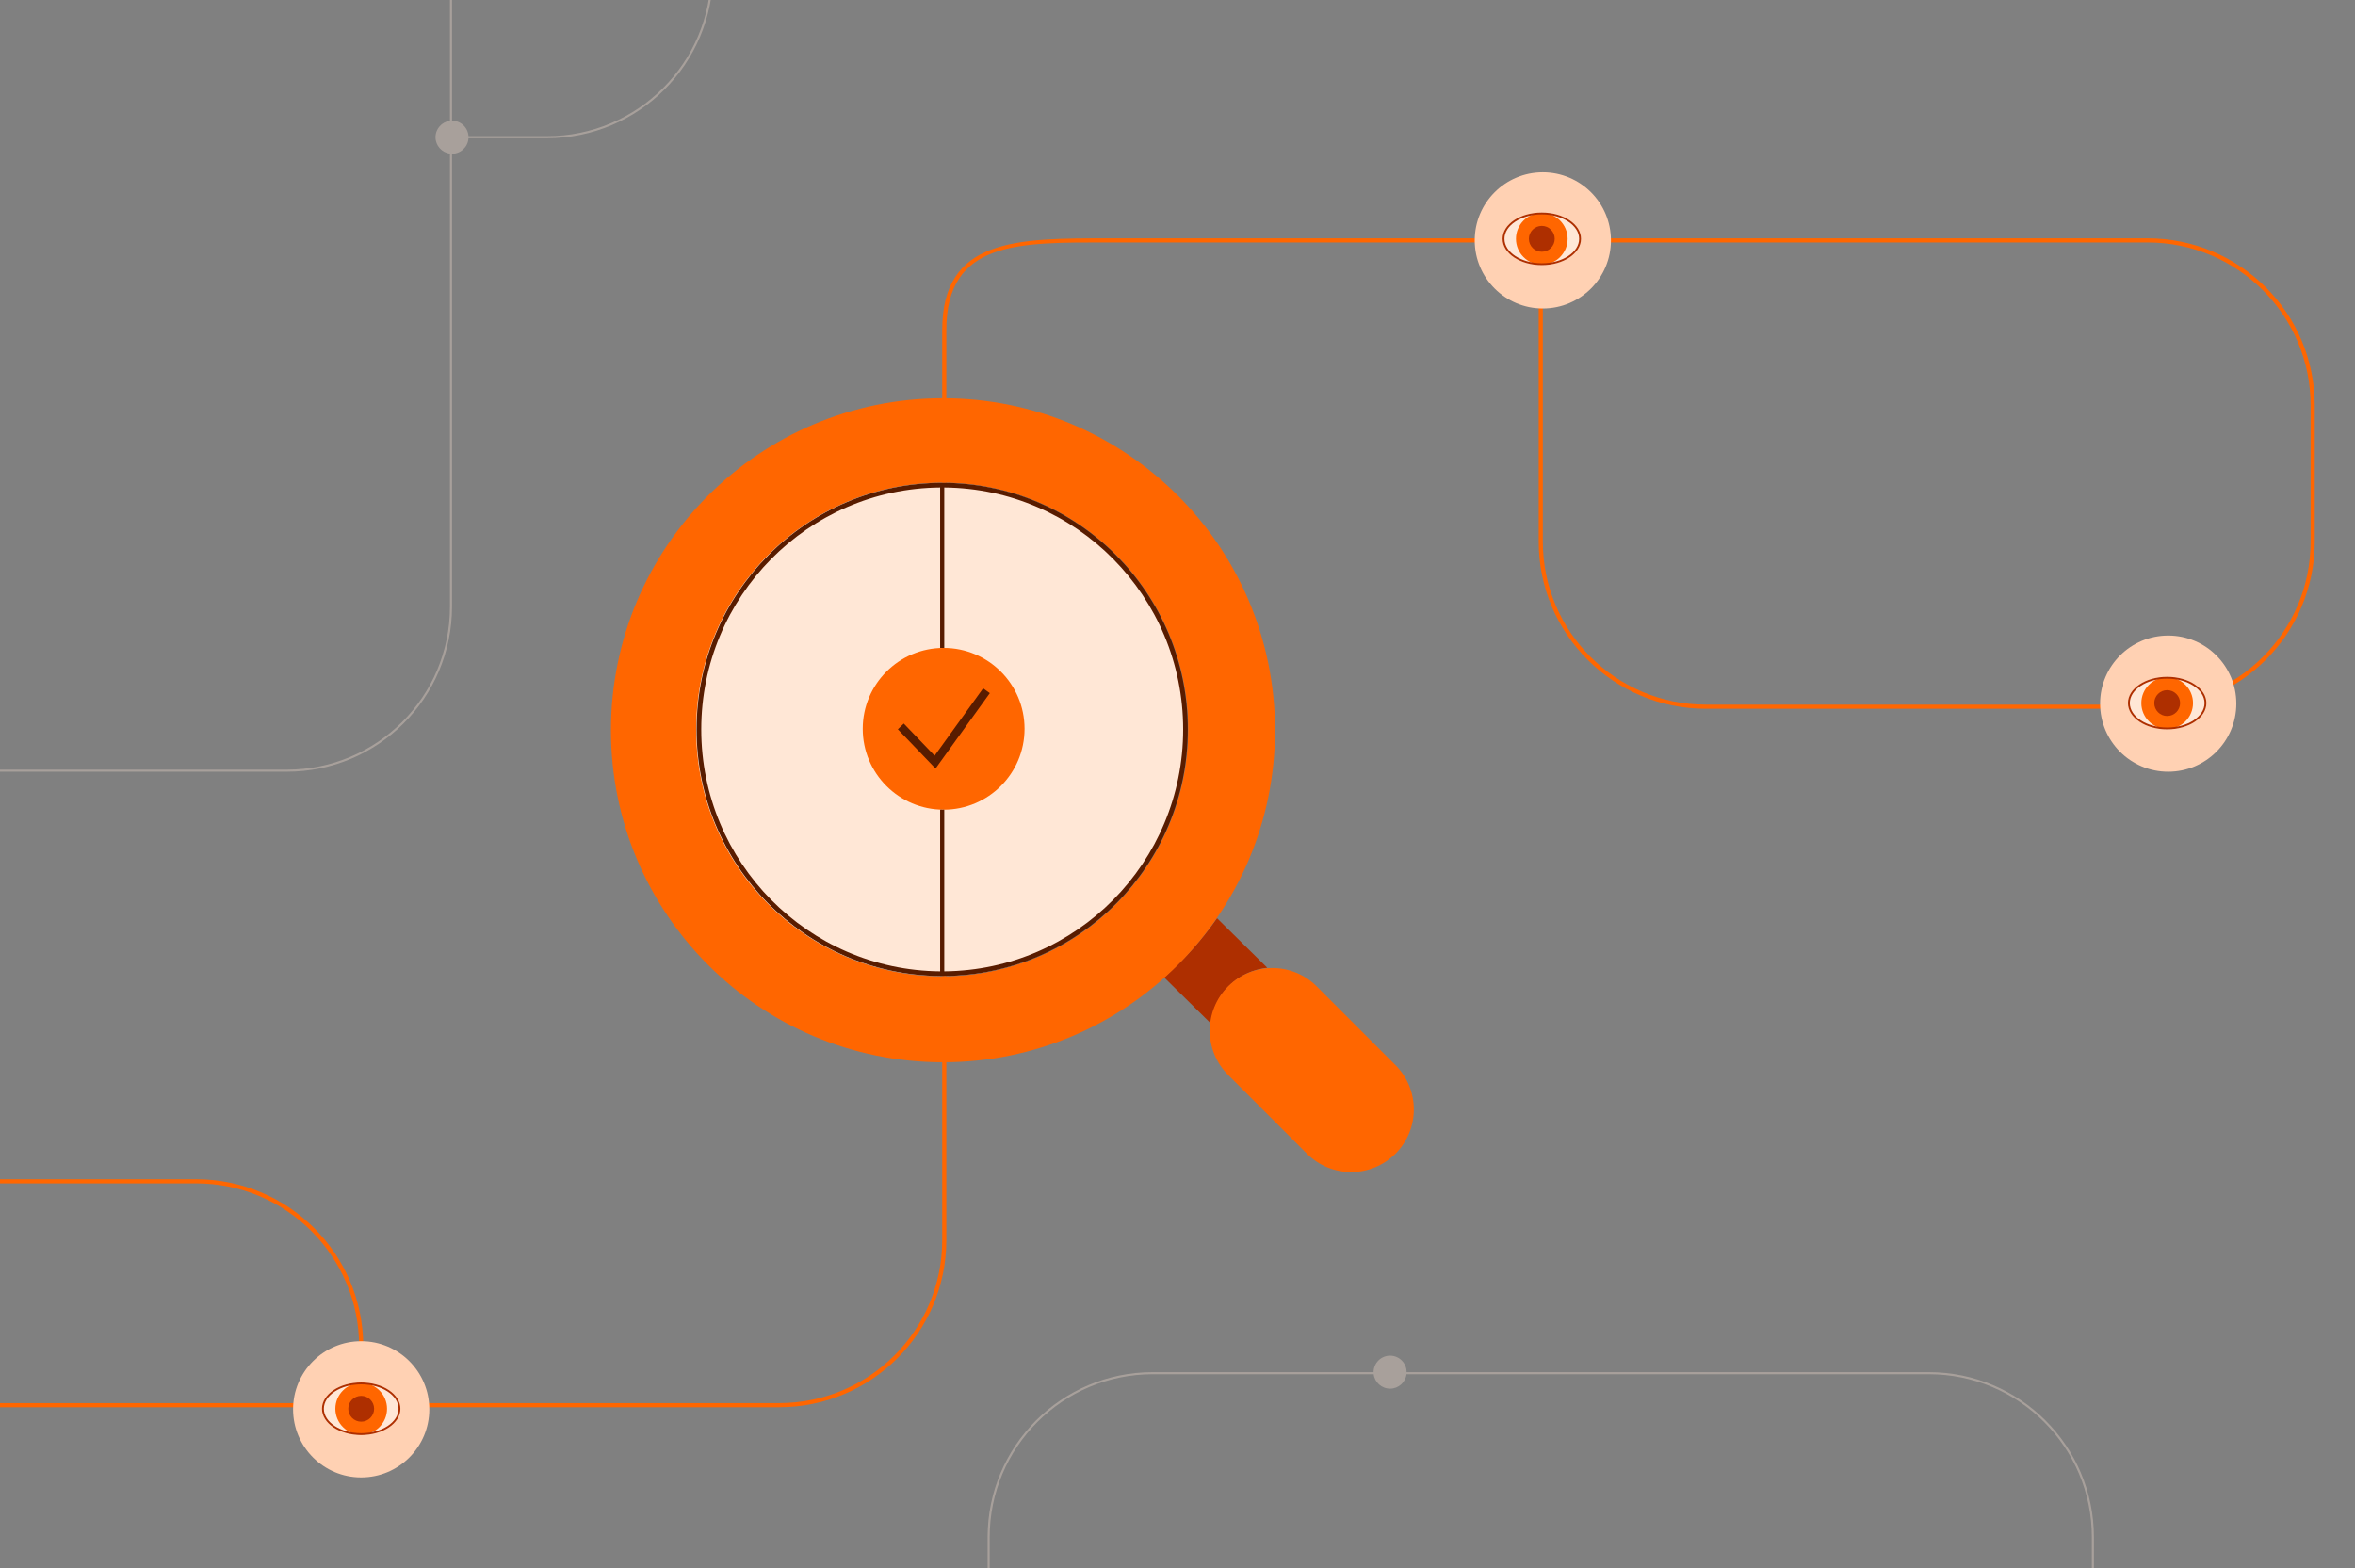
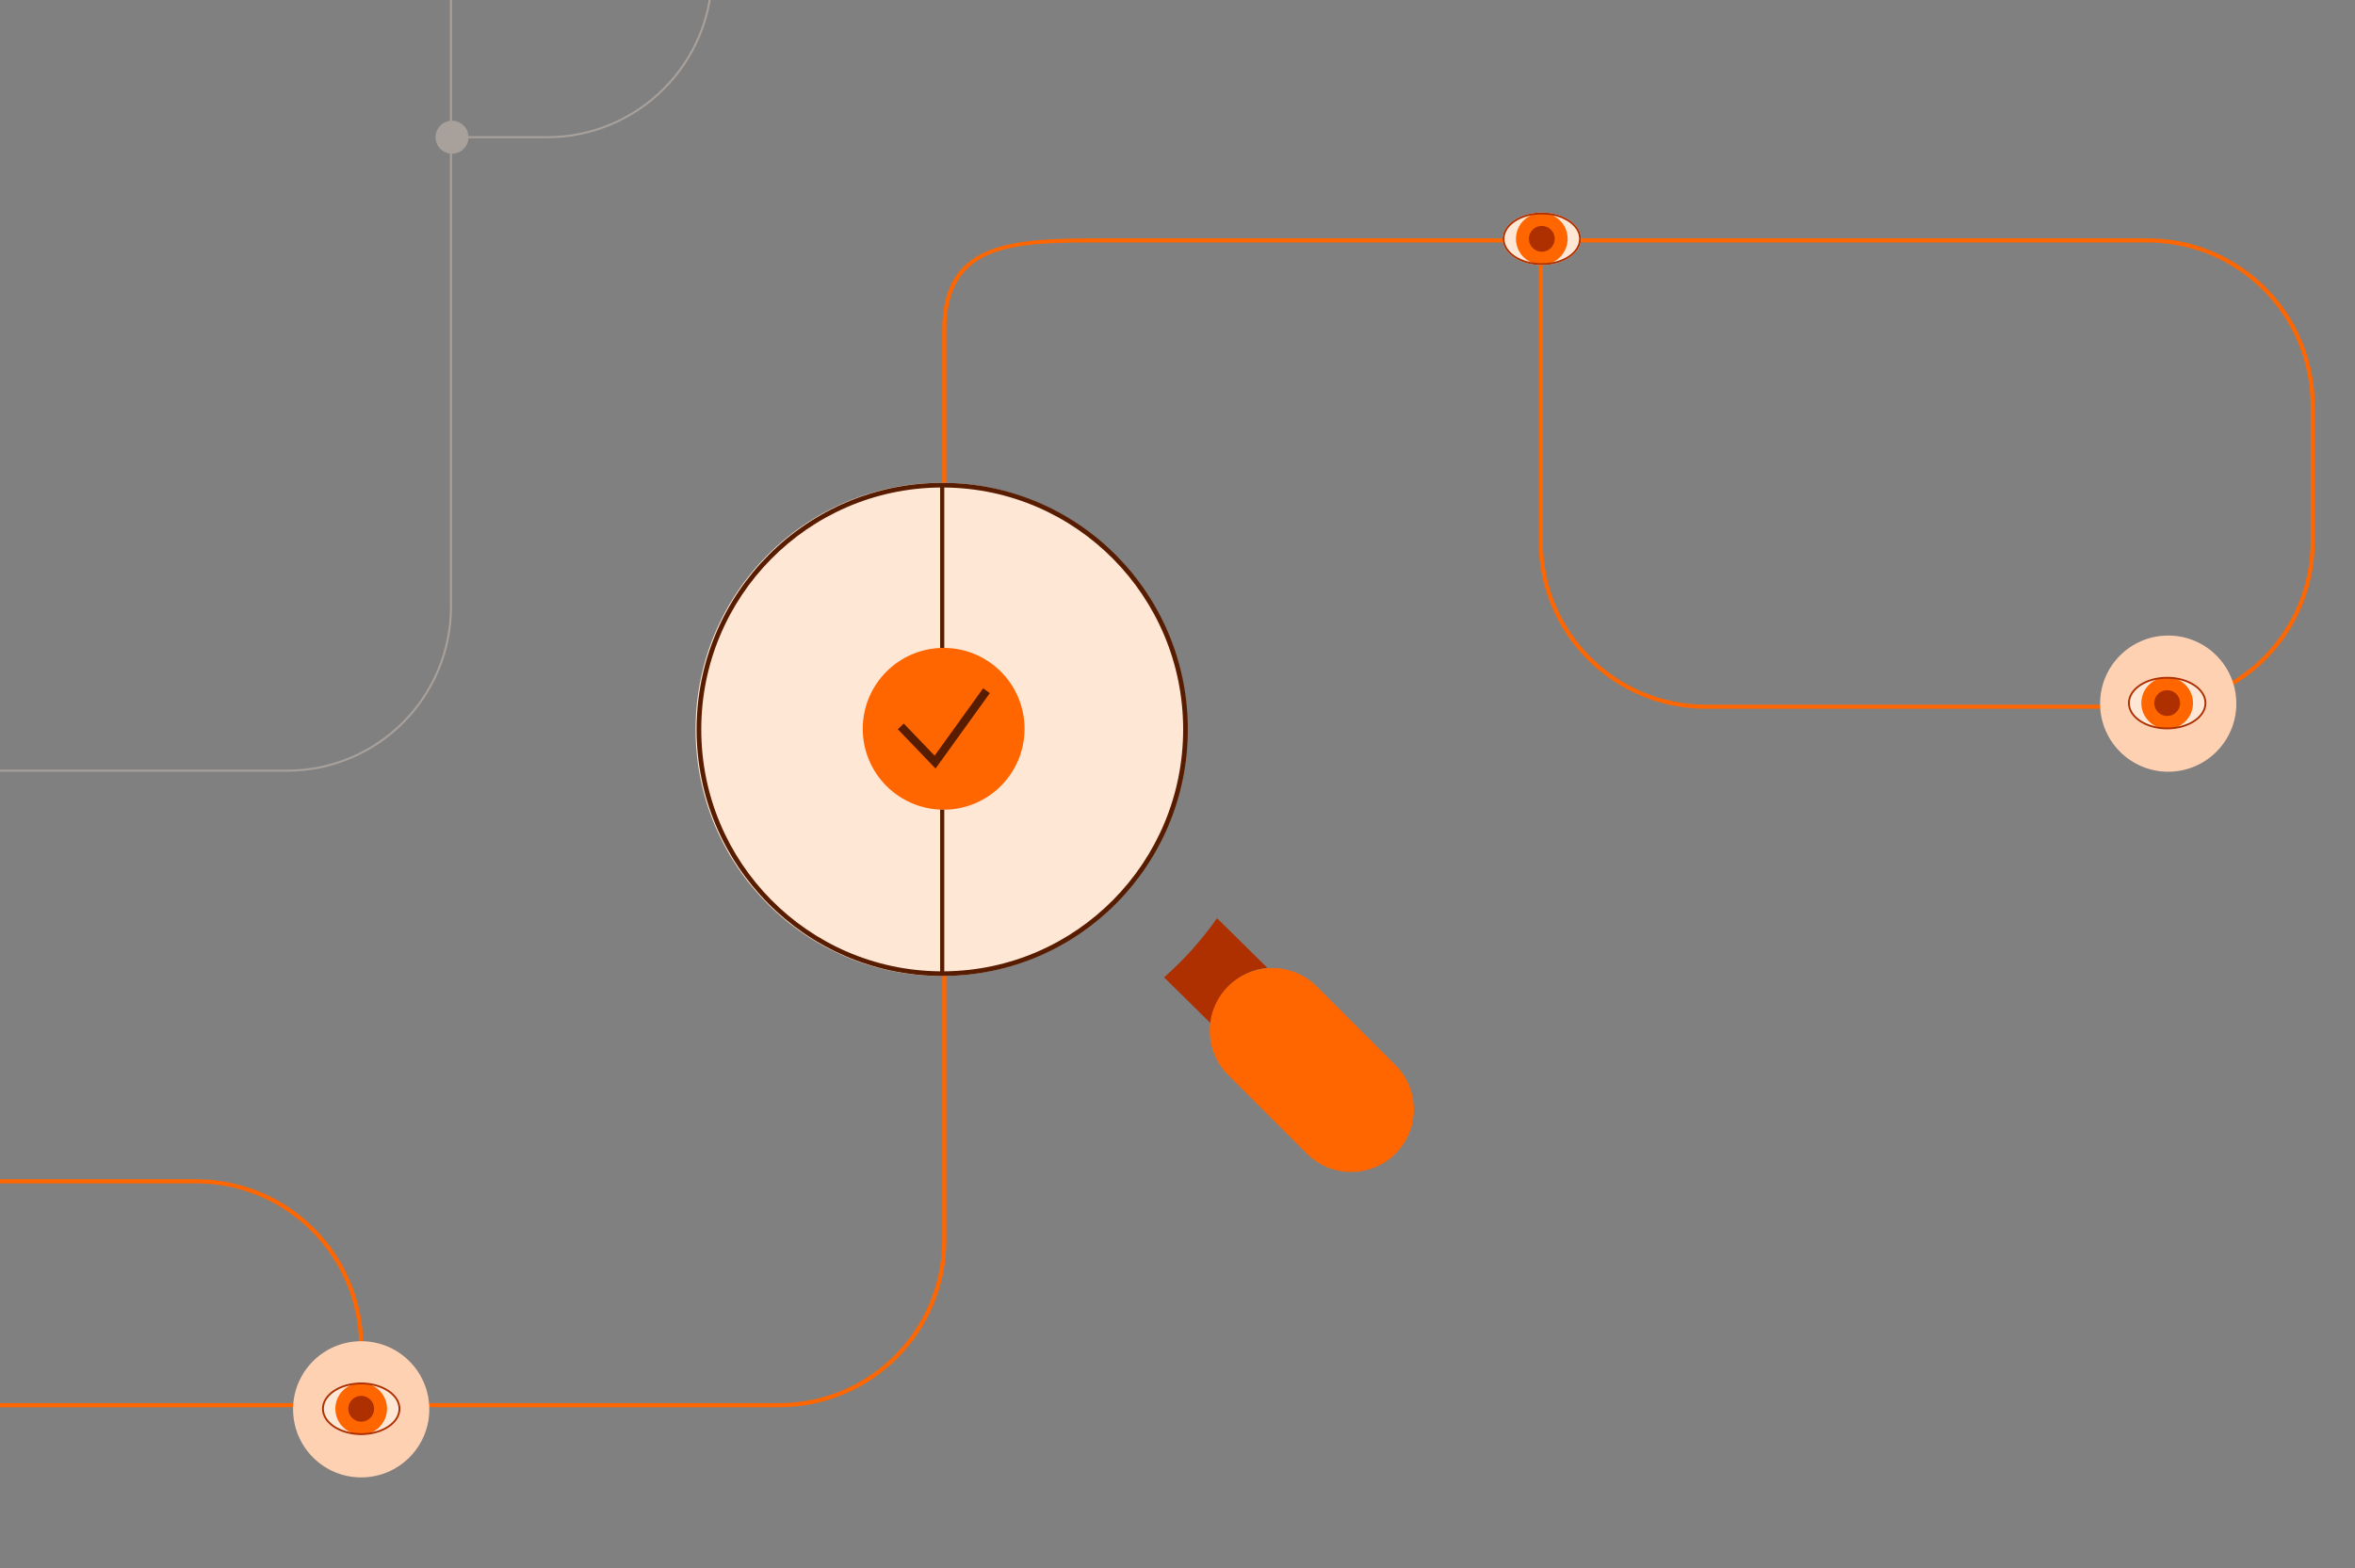
<svg xmlns="http://www.w3.org/2000/svg" width="1141" height="760" viewBox="0 0 1141 760" fill="none">
  <rect x="0" y="0" width="1141" height="760" fill="#808080" stroke="none" />
  <g clip-path="url(#clip0_923_2653)">
    <path fill-rule="evenodd" clip-rule="evenodd" d="M226.985 66C226.727 61.815 223.25 58.5 219 58.5V-76C219 -120.183 183.183 -156 139 -156H-18C-62.183 -156 -98 -120.183 -98 -76V294C-98 338.183 -62.183 374 -18 374H139C183.183 374 219 338.183 219 294V74.5C223.25 74.5 226.727 71.185 226.985 67H265C309.459 67 345.5 30.959 345.5 -13.5V-89.5H344.5V-13.5C344.5 30.407 308.907 66 265 66H226.985ZM139 -155H-18C-61.63 -155 -97 -119.63 -97 -76V294C-97 337.63 -61.63 373 -18 373H139C182.63 373 218 337.63 218 294V74.438C214.054 73.946 211 70.58 211 66.5C211 62.42 214.054 59.054 218 58.562V-76C218 -119.63 182.63 -155 139 -155Z" fill="#A8A09B" />
-     <path fill-rule="evenodd" clip-rule="evenodd" d="M681.5 665H934.5C978.683 665 1014.5 700.817 1014.5 745V835C1014.5 879.183 978.683 915 934.5 915H558.5C514.317 915 478.5 879.183 478.5 835V745C478.5 700.817 514.317 665 558.5 665H665.5C665.5 660.582 669.082 657 673.5 657C677.918 657 681.5 660.582 681.5 665ZM673.5 673C677.58 673 680.946 669.946 681.438 666H934.5C978.13 666 1013.5 701.37 1013.5 745V835C1013.5 878.63 978.13 914 934.5 914H558.5C514.87 914 479.5 878.63 479.5 835V745C479.5 701.37 514.87 666 558.5 666H665.562C666.054 669.946 669.42 673 673.5 673Z" fill="#A8A09B" />
    <path fill-rule="evenodd" clip-rule="evenodd" d="M537.5 117.5C493.869 117.5 458.5 116.37 458.5 160V601C458.5 645.735 422.235 682 377.5 682H176V682.5H174V682H-15V680H174V652.5C174 608.87 138.63 573.5 95 573.5H-15V571.5H95C139.735 571.5 176 607.765 176 652.5V680H377.5C421.13 680 456.5 644.63 456.5 601V160C456.5 115.265 492.765 115.5 537.5 115.5L1040.5 115.5C1085.24 115.5 1121.5 151.765 1121.5 196.5V262.5C1121.5 307.235 1085.24 343.5 1040.5 343.5L826.5 343.5C781.765 343.5 745.5 307.235 745.5 262.5V117.5H537.5ZM747.5 117.5V262.5C747.5 306.131 782.87 341.5 826.5 341.5L1040.5 341.5C1084.13 341.5 1119.5 306.131 1119.5 262.5V196.5C1119.5 152.87 1084.13 117.5 1040.5 117.5L747.5 117.5Z" fill="#FF6600" />
    <path d="M208 683C208 701.225 193.225 716 175 716C156.775 716 142 701.225 142 683C142 664.775 156.775 650 175 650C193.225 650 208 664.775 208 683Z" fill="#FFD1B3" />
-     <path d="M780.5 116.5C780.5 134.725 765.725 149.5 747.5 149.5C729.275 149.5 714.5 134.725 714.5 116.5C714.5 98.275 729.275 83.5 747.5 83.5C765.725 83.5 780.5 98.275 780.5 116.5Z" fill="#FFD1B3" />
    <path d="M1083.5 341C1083.5 359.225 1068.73 374 1050.5 374C1032.27 374 1017.5 359.225 1017.5 341C1017.5 322.775 1032.27 308 1050.5 308C1068.73 308 1083.5 322.775 1083.5 341Z" fill="#FFD1B3" />
    <path d="M175 695.478C185.493 695.478 194 689.775 194 682.739C194 675.703 185.493 670 175 670C164.507 670 156 675.703 156 682.739C156 689.775 164.507 695.478 175 695.478Z" fill="#FFE7D6" />
    <path d="M175 695.256C181.913 695.256 187.517 689.652 187.517 682.739C187.517 675.826 181.913 670.222 175 670.222C168.087 670.222 162.482 675.826 162.482 682.739C162.482 689.652 168.087 695.256 175 695.256Z" fill="#FF6600" />
    <path d="M175 689C178.458 689 181.261 686.197 181.261 682.739C181.261 679.281 178.458 676.478 175 676.478C171.542 676.478 168.739 679.281 168.739 682.739C168.739 686.197 171.542 689 175 689Z" fill="#AE2F00" />
    <path d="M175 670.905C184.98 670.905 193.095 676.211 193.095 682.739C193.095 689.267 184.98 694.573 175 694.573C165.02 694.573 156.905 689.267 156.905 682.739C156.905 676.211 165.02 670.905 175 670.905ZM175 670C164.505 670 156 675.705 156 682.739C156 689.774 164.505 695.478 175 695.478C185.495 695.478 194 689.774 194 682.739C194 675.705 185.495 670 175 670Z" fill="#AE2F00" />
    <path d="M747 128.478C757.493 128.478 766 122.775 766 115.739C766 108.703 757.493 103 747 103C736.507 103 728 108.703 728 115.739C728 122.775 736.507 128.478 747 128.478Z" fill="#FFE7D6" />
    <path d="M747 128.256C753.913 128.256 759.517 122.652 759.517 115.739C759.517 108.826 753.913 103.222 747 103.222C740.087 103.222 734.482 108.826 734.482 115.739C734.482 122.652 740.087 128.256 747 128.256Z" fill="#FF6600" />
    <path d="M747 122C750.458 122 753.261 119.197 753.261 115.739C753.261 112.281 750.458 109.478 747 109.478C743.542 109.478 740.739 112.281 740.739 115.739C740.739 119.197 743.542 122 747 122Z" fill="#AE2F00" />
    <path d="M747 103.905C756.98 103.905 765.095 109.211 765.095 115.739C765.095 122.267 756.98 127.573 747 127.573C737.02 127.573 728.905 122.267 728.905 115.739C728.905 109.211 737.02 103.905 747 103.905ZM747 103C736.505 103 728 108.705 728 115.739C728 122.774 736.505 128.478 747 128.478C757.495 128.478 766 122.774 766 115.739C766 108.705 757.495 103 747 103Z" fill="#AE2F00" />
    <path d="M1050 353.478C1060.49 353.478 1069 347.775 1069 340.739C1069 333.703 1060.49 328 1050 328C1039.51 328 1031 333.703 1031 340.739C1031 347.775 1039.51 353.478 1050 353.478Z" fill="#FFE7D6" />
    <path d="M1050 353.256C1056.91 353.256 1062.52 347.652 1062.52 340.739C1062.52 333.826 1056.91 328.222 1050 328.222C1043.09 328.222 1037.48 333.826 1037.48 340.739C1037.48 347.652 1043.09 353.256 1050 353.256Z" fill="#FF6600" />
    <path d="M1050 347C1053.46 347 1056.26 344.197 1056.26 340.739C1056.26 337.281 1053.46 334.478 1050 334.478C1046.54 334.478 1043.74 337.281 1043.74 340.739C1043.74 344.197 1046.54 347 1050 347Z" fill="#AE2F00" />
    <path d="M1050 328.905C1059.98 328.905 1068.1 334.211 1068.1 340.739C1068.1 347.267 1059.98 352.573 1050 352.573C1040.02 352.573 1031.9 347.267 1031.9 340.739C1031.9 334.211 1040.02 328.905 1050 328.905ZM1050 328C1039.5 328 1031 333.705 1031 340.739C1031 347.774 1039.5 353.478 1050 353.478C1060.5 353.478 1069 347.774 1069 340.739C1069 333.705 1060.5 328 1050 328Z" fill="#AE2F00" />
    <path d="M564 473.659L586.646 496C587.371 489.335 590.323 482.861 595.502 477.752C600.681 472.643 607.244 469.731 614 469.016L589.656 445C582.272 455.53 573.651 465.151 564 473.659Z" fill="#AE2F00" />
    <path d="M456 473C521.722 473 575 419.498 575 353.5C575 287.502 521.722 234 456 234C390.278 234 337 287.502 337 353.5C337 419.498 390.278 473 456 473Z" fill="#FFE7D6" />
    <path d="M595.017 478.029C606.869 466.179 626.085 466.179 637.937 478.029L676.111 516.198C687.963 528.048 687.963 547.262 676.111 559.112C664.259 570.963 645.043 570.963 633.19 559.112L595.017 520.944C583.165 509.093 583.165 489.88 595.017 478.029Z" fill="#FF6600" />
-     <path fill-rule="evenodd" clip-rule="evenodd" d="M617.758 353.907C617.758 442.774 545.73 514.814 456.879 514.814C368.028 514.814 296 442.774 296 353.907C296 265.041 368.028 193 456.879 193C545.73 193 617.758 265.041 617.758 353.907ZM575.66 353.545C575.66 419.615 522.295 473.175 456.466 473.175C390.637 473.175 337.272 419.615 337.272 353.545C337.272 287.475 390.637 233.914 456.466 233.914C522.295 233.914 575.66 287.475 575.66 353.545Z" fill="#FF6600" />
    <path d="M418 353.2C418 331.55 435.55 314 457.2 314C478.85 314 496.4 331.55 496.4 353.2C496.4 374.85 478.85 392.4 457.2 392.4C435.55 392.4 418 374.85 418 353.2Z" fill="#FF6600" />
    <path fill-rule="evenodd" clip-rule="evenodd" d="M575.5 353.5C575.5 419.163 522.761 472.456 457.5 472.996V473H455.5V472.996C390.239 472.456 337.5 419.163 337.5 353.5C337.5 287.502 390.778 234 456.5 234C522.222 234 575.5 287.502 575.5 353.5ZM455.5 392.382V470.733C391.496 470.193 339.762 417.921 339.762 353.5C339.762 289.079 391.496 236.807 455.5 236.267V314.018C455.899 314.006 456.299 314 456.7 314C456.967 314 457.234 314.003 457.5 314.008V236.267C521.504 236.807 573.238 289.079 573.238 353.5C573.238 417.921 521.504 470.193 457.5 470.733V392.392C457.234 392.397 456.967 392.4 456.7 392.4C456.299 392.4 455.899 392.394 455.5 392.382Z" fill="#581C00" />
    <path fill-rule="evenodd" clip-rule="evenodd" d="M479.576 335.921L453.269 372.458L435.004 353.432L437.889 350.662L452.829 366.224L476.329 333.584L479.576 335.921Z" fill="#581C00" />
  </g>
  <defs>
    <clipPath id="clip0_923_2653">
      <rect width="1141" height="760" fill="white" />
    </clipPath>
  </defs>
</svg>